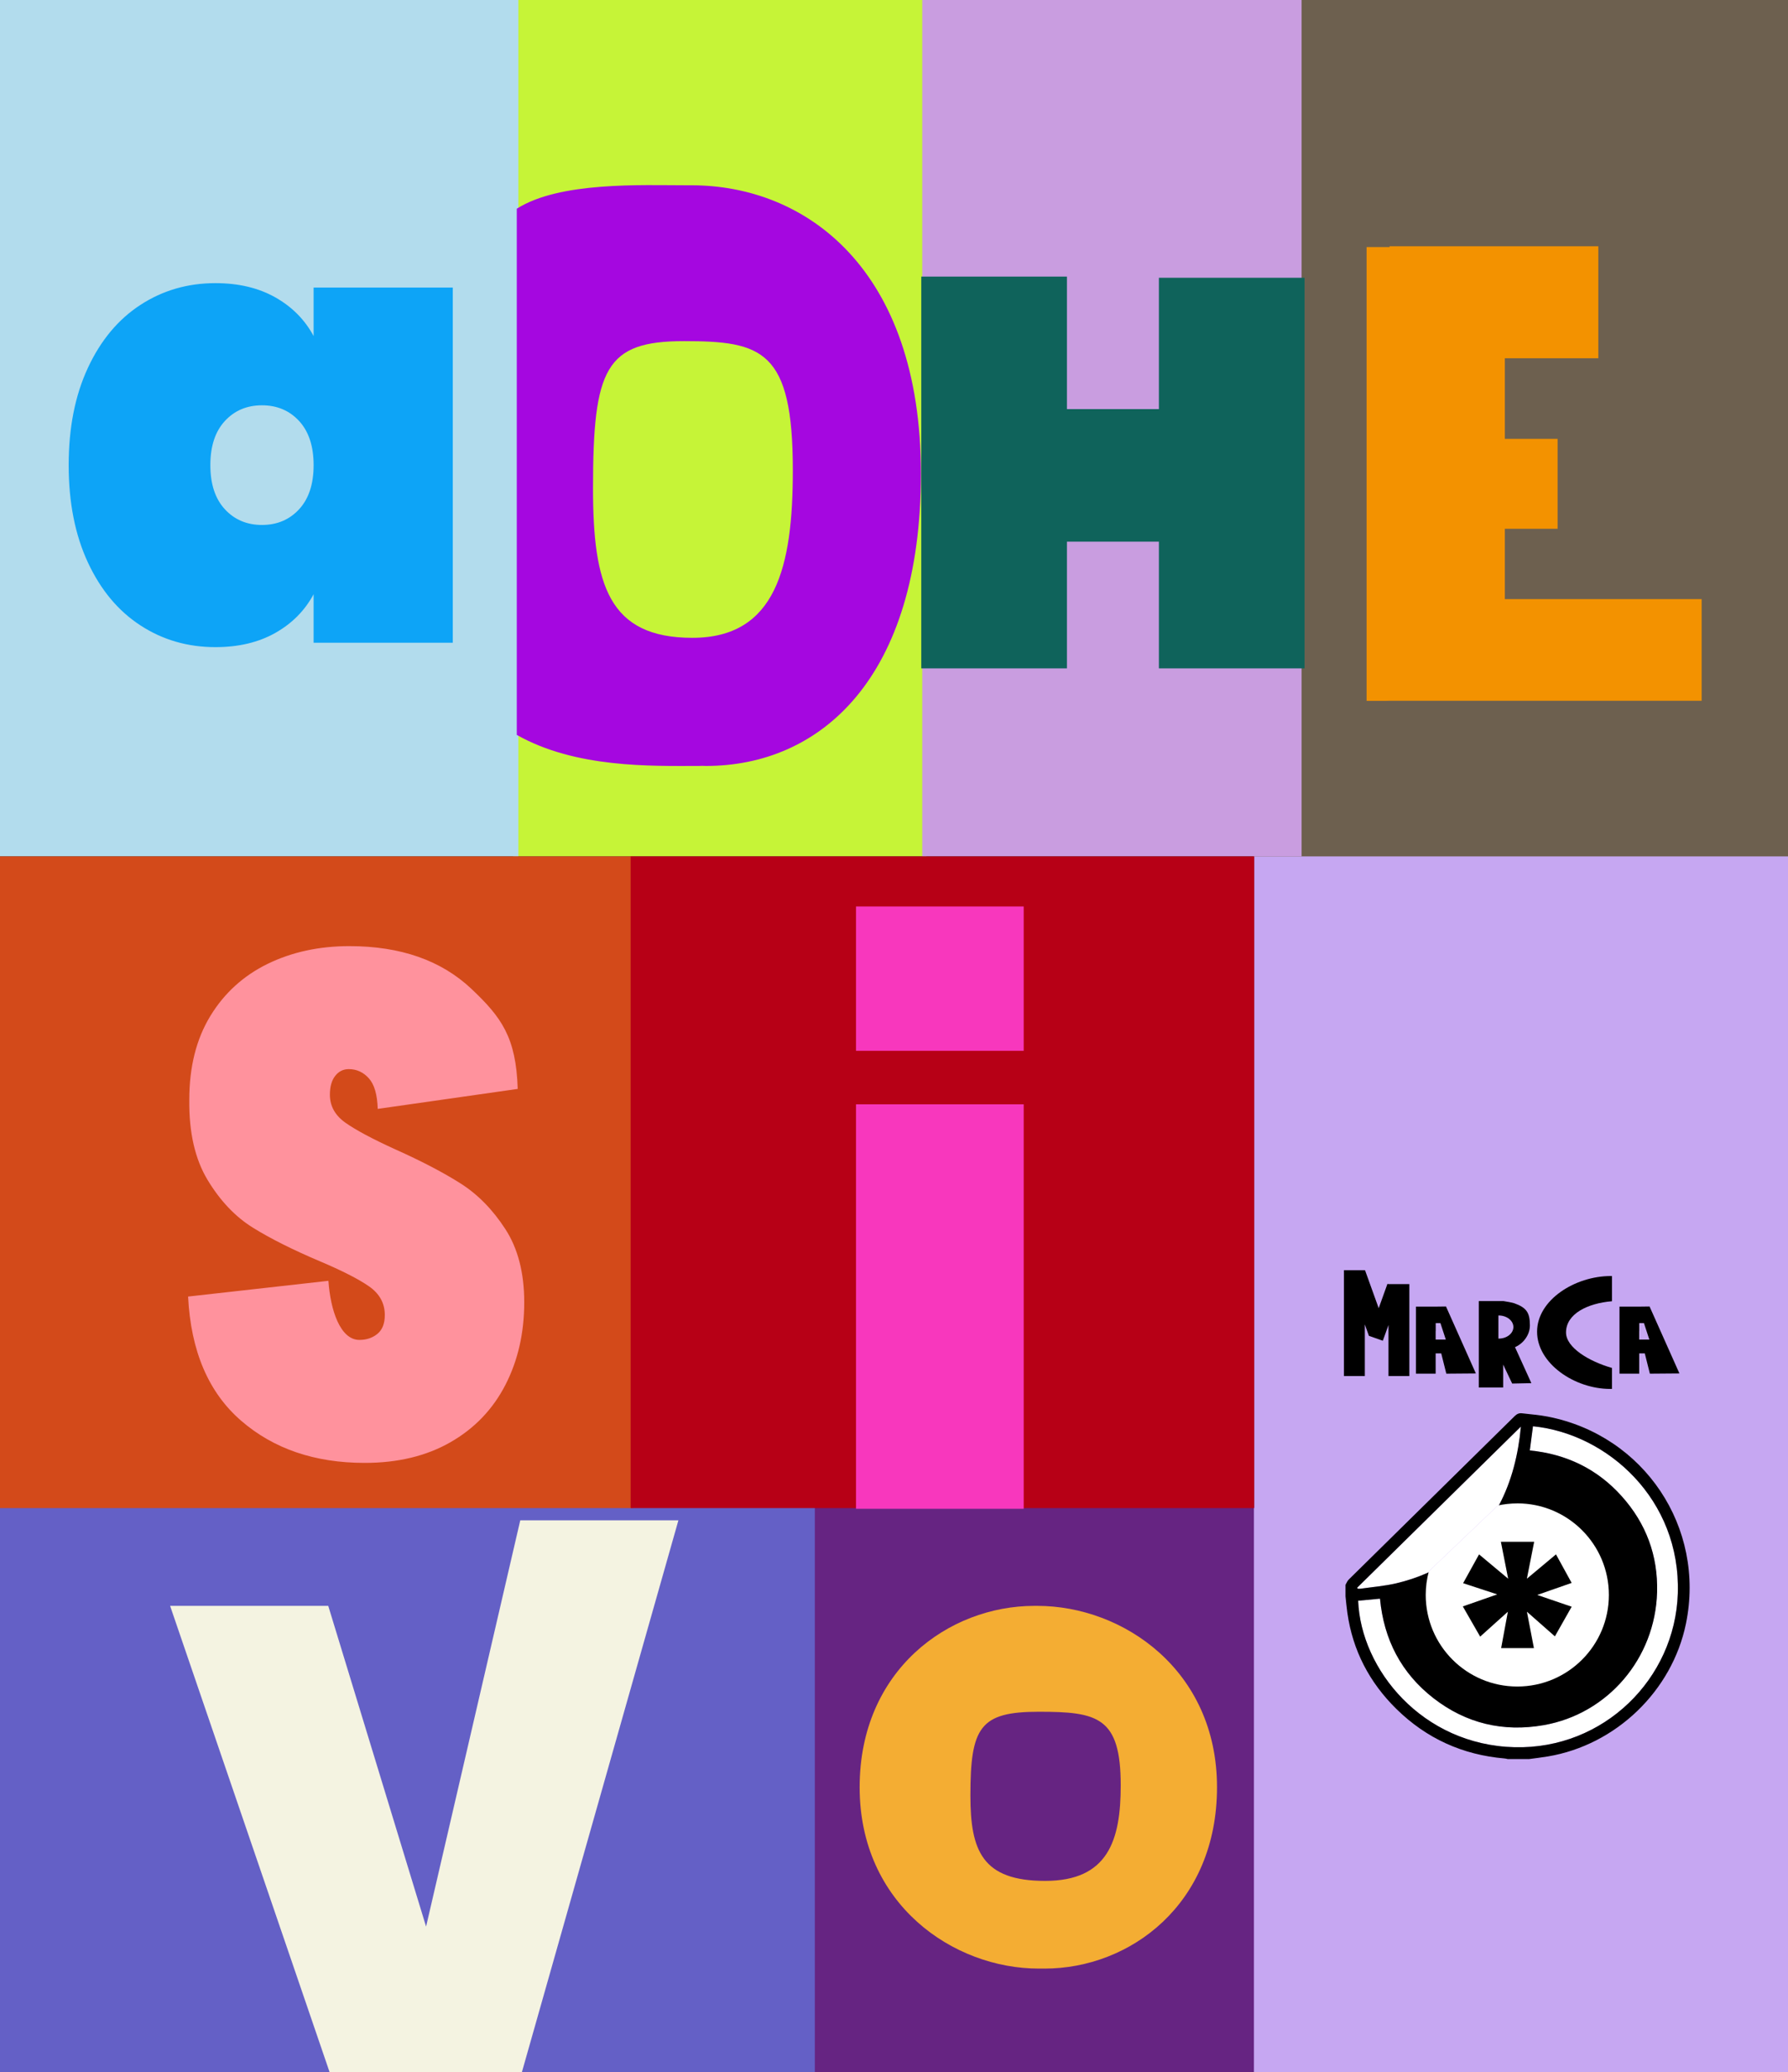
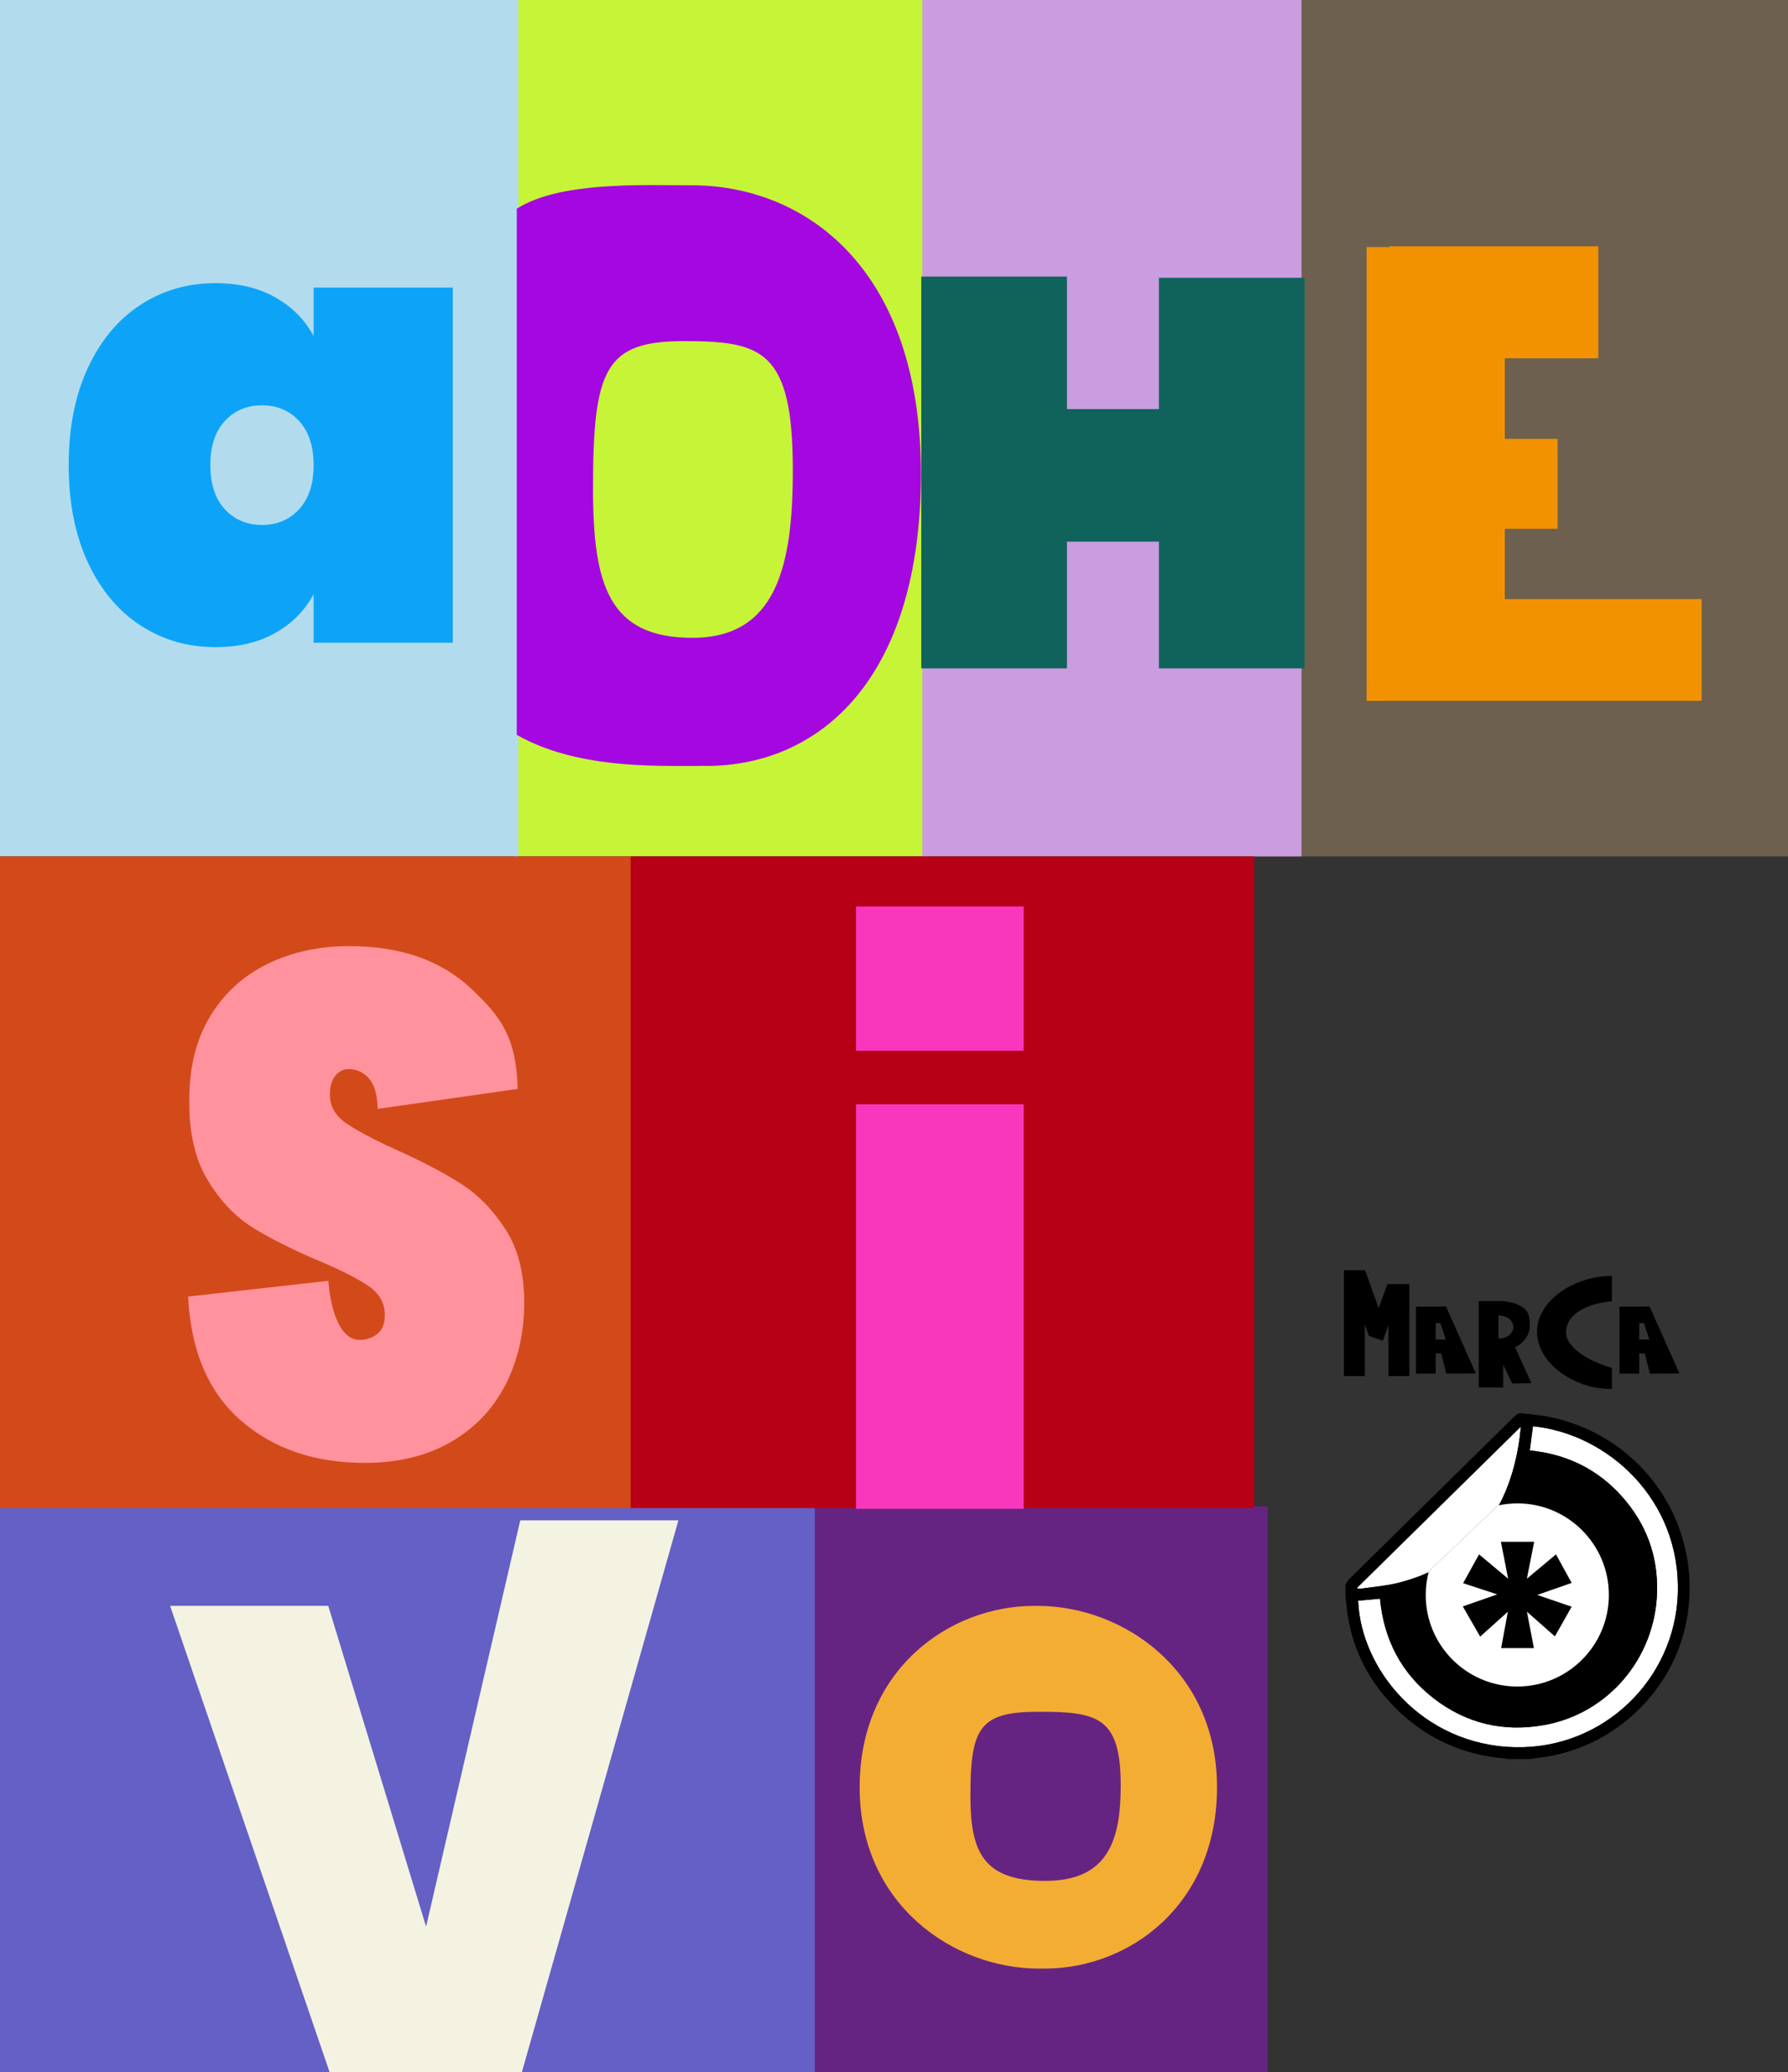
<svg xmlns="http://www.w3.org/2000/svg" id="Capa_1" data-name="Capa 1" version="1.1" viewBox="0 0 535 620">
  <rect x="0" y="0" width="535" height="620" fill="#333333" stroke="none" />
  <defs>
    <style> .cls-1 { fill: #c6f437; } .cls-1, .cls-2, .cls-3, .cls-4, .cls-5, .cls-6, .cls-7, .cls-8, .cls-9, .cls-10, .cls-11, .cls-12, .cls-13, .cls-14, .cls-15, .cls-16, .cls-17, .cls-18, .cls-19 { stroke-width: 0px; } .cls-2 { fill: #b70016; } .cls-3 { fill: #c6a7f2; } .cls-4 { fill: #d34a1a; } .cls-5 { fill: #a507e0; } .cls-6 { fill: #b2dced; } .cls-7 { fill: #c99de0; } .cls-8 { fill: #000; } .cls-9 { fill: #f4ad33; } .cls-10 { fill: #f4f3e1; } .cls-11 { fill: #6d604f; } .cls-12 { fill: #f837bd; } .cls-13 { fill: #0f635b; } .cls-14 { fill: #0da4f7; } .cls-15 { fill: #ff929d; } .cls-16 { fill: #6460c6; } .cls-17 { fill: #f39200; } .cls-18 { fill: #662482; } .cls-19 { fill: #fff; } </style>
  </defs>
  <rect class="cls-16" y="451.09" width="244.66" height="168.91" />
  <rect class="cls-18" x="243.81" y="450.69" width="135.48" height="169.31" />
-   <rect class="cls-3" x="375.2" y="253.2" width="159.8" height="366.8" />
  <rect class="cls-1" x="153.55" width="123.64" height="256.24" />
  <rect class="cls-11" x="374.73" width="160.27" height="256.24" />
  <rect class="cls-7" x="275.95" width="113.5" height="256.24" />
  <rect class="cls-6" width="155.1" height="256.24" />
  <rect class="cls-4" y="256.24" width="189.37" height="194.99" />
  <rect class="cls-2" x="188.7" y="256.24" width="186.58" height="194.99" />
  <path class="cls-9" d="M310.42,480.49h-.94c-25.66,0-52.26,19.27-52.26,54.27s27.98,54.26,53.64,54.26c.28,0,.56,0,.83-.01.28,0,.55.01.83.01,25.66,0,51.63-19.26,51.63-54.26s-28.08-54.27-53.75-54.27h.02ZM312.72,562.78c-18.85,0-22.36-9.07-22.36-25.52,0-20.49,2.87-25.09,20.47-25.09s24.51,1.54,24.51,22.03c0,16.45-3.78,28.58-22.63,28.58h.01Z" />
  <path class="cls-14" d="M26.3,110.06c3.83-8.23,9.07-14.51,15.73-18.84,6.66-4.33,14.13-6.5,22.42-6.5,6.91,0,12.87,1.41,17.9,4.24,5.02,2.83,8.86,6.69,11.49,11.59v-14.51h41.64v106.27h-41.64v-14.51c-2.64,4.9-6.47,8.76-11.49,11.59-5.03,2.83-10.99,4.24-17.9,4.24-8.29,0-15.77-2.17-22.42-6.5-6.66-4.33-11.9-10.61-15.73-18.84s-5.75-17.93-5.75-29.11,1.91-20.88,5.75-29.11h0ZM89.51,125.98c-2.89-3.14-6.6-4.71-11.12-4.71s-8.23,1.57-11.12,4.71c-2.89,3.14-4.33,7.54-4.33,13.19s1.44,10.05,4.33,13.19,6.6,4.71,11.12,4.71,8.23-1.57,11.12-4.71c2.89-3.14,4.33-7.54,4.33-13.19s-1.45-10.05-4.33-13.19Z" />
  <path class="cls-15" d="M72.1,425.05c-9.72-8.44-15-20.81-15.82-37.11l41.99-4.71c.59,8.65,3.49,17.68,9.27,17.68,2.12,0,3.91-.6,5.39-1.81,1.47-1.21,2.21-3.09,2.21-5.64,0-3.54-1.59-6.41-4.77-8.61-3.18-2.2-8.13-4.71-14.85-7.55-8.01-3.4-14.64-6.73-19.88-9.99-5.24-3.26-9.75-8.01-13.52-14.25s-5.6-14.25-5.48-24.03c0-9.78,2.09-18.11,6.27-24.99,4.18-6.88,9.9-12.08,17.14-15.63,7.25-3.54,15.41-5.32,24.48-5.32,15.32,0,27.48,4.26,36.5,12.76,9.01,8.51,13.4,14.51,13.88,29.96l-41.89,5.98c-.12-4.25-1-7.3-2.65-9.14-1.65-1.84-3.65-2.76-6.01-2.76-1.65,0-3,.67-4.06,2.02-1.06,1.35-1.59,3.23-1.59,5.64,0,3.4,1.56,6.2,4.68,8.4,3.12,2.2,8.1,4.86,14.94,7.97,7.89,3.54,14.4,6.95,19.53,10.21,5.12,3.26,9.57,7.8,13.34,13.61s5.66,13.12,5.66,21.9c0,9.22-1.89,17.47-5.66,24.78-3.77,7.3-9.25,13.01-16.44,17.12s-15.73,6.17-25.63,6.17c-14.96,0-27.3-4.22-37.02-12.65h-.01Z" />
  <polygon class="cls-17" points="450.27 179.26 450.27 158.21 466.06 158.21 466.06 131.31 450.27 131.31 450.27 107.19 478.25 107.19 478.25 73.69 415.78 73.69 415.78 73.93 408.91 73.93 408.91 209.71 414.27 209.71 415.78 209.68 509.16 209.68 509.16 179.26 450.27 179.26" />
  <path class="cls-5" d="M206.9,55.44c-.21,0-.41,0-.62,0-.21,0-.41,0-.62,0-13.69,0-38.18-1.16-51.03,7.01v157.44c17.67,9.99,40.27,9.29,54.41,9.29.37,0,.74,0,1.11-.03.37,0,.74.03,1.11.03,34.11,0,64.29-26.08,64.29-87.48s-34.54-86.26-68.64-86.26h-.01ZM207.16,190.84c-25.05,0-29.72-15.91-29.72-44.77,0-35.94,3.81-44,27.21-44s32.58,2.7,32.58,38.65c0,28.85-5.02,50.12-30.07,50.12Z" />
  <polygon class="cls-13" points="346.76 83.11 346.76 122.41 319.24 122.41 319.24 82.76 275.66 82.76 275.66 199.98 319.24 199.98 319.24 162.07 346.76 162.07 346.76 199.98 390.35 199.98 390.35 83.11 346.76 83.11" />
  <path class="cls-10" d="M202.99,454.9l-46.83,165.1h-57.54l-47.72-139.51h47.32l29.27,95.96,28.18-121.55h47.32,0Z" />
  <g>
    <path class="cls-8" d="M453.31,403.08c2.3-.96,4.46-3.51,4.46-6.49,0-3.79-.96-5.33-4.72-6.66-.44-.16-2.53-.56-3.16-.63h-7.41v25.84h7.29v-6.85l2.7,5.68,5.74-.12-4.89-10.76h0ZM448.44,400.52h-.09v-6.92h.09c2.42,0,4.39,1.55,4.39,3.46s-1.96,3.46-4.39,3.46h0Z" />
    <path class="cls-8" d="M432.67,390.91l-3.1.04h-5.9v20.06h5.9v-6.07h1.67l1.52,6.07,8.84-.07-8.93-20.02h0ZM429.59,400.81v-.04h-.02v-2.5l.02.07v-2.45h1.41l1.61,4.92h-3.02Z" />
    <path class="cls-8" d="M493.58,390.91l-3.1.04h-5.9v20.06h5.9v-6.07h1.67l1.52,6.07,8.84-.07-8.93-20.02h0ZM490.49,400.81v-.04h-.02v-2.5l.02.07v-2.45h1.41l1.61,4.92h-3.02Z" />
    <polygon class="cls-8" points="415.46 384.22 415.46 384.24 415.15 384.13 412.53 391.42 408.45 380.09 408.38 380.11 408.38 380.05 402.13 380.05 402.13 411.72 408.38 411.72 408.38 396.28 409.56 399.57 409.6 399.55 409.56 399.68 413.76 401.16 415.46 396.46 415.46 411.72 421.7 411.72 421.7 384.22 415.46 384.22" />
    <path class="cls-8" d="M482.33,409.3c-6.93-1.98-13.75-6.11-13.75-10.61,0-5.6,6.46-8.74,13.75-9.35v-7.54h-.38c-10.67,0-22.03,7.16-22.03,16.66s11.21,17.12,21.88,17.12h.53v-6.27h0Z" />
  </g>
  <g>
    <rect class="cls-12" x="256.13" y="330.42" width="50.18" height="121.02" />
    <rect class="cls-12" x="256.13" y="271.22" width="50.18" height="43.19" />
  </g>
  <g>
    <path class="cls-19" d="M458.68,426.75h0c-.32,2.45-.63,4.8-.94,7.23,10.94,1.08,20.18,5.54,27.48,13.68,7.31,8.15,10.9,17.78,10.6,28.73-.55,19.8-14.72,36.43-33.94,39.79-12.1,2.12-23.19-.49-32.92-8.03-9.71-7.53-14.91-17.62-16.05-29.81-2.27.21-4.4.41-6.53.61.8,20.57,19.19,43.16,46.82,43.83,26.67.65,47.99-20.47,48.82-46,.92-28.15-21.06-47.82-43.35-50.03Z" />
    <path class="cls-19" d="M407.06,475.36c3.59-.52,7.24-.8,10.76-1.63,3.41-.81,6.62-1.9,9.64-3.28.02-.1.04-.2.07-.3l20.66-19.7c.11-.02.21-.04.32-.06,3.39-6.38,5.27-13.27,6.23-20.47.12-.93.2-1.86.33-3.07-16.48,16.24-32.76,32.21-49,48.23.07.09.14.19.21.28.26,0,.52.03.78,0Z" />
    <g>
      <path class="cls-8" d="M402.6,477.63v-3.44c.32-.54.54-1.17.98-1.59,16.54-16.31,33.11-32.6,49.66-48.91.63-.62,1.3-.93,2.17-.82,2.57.32,5.17.49,7.7.99,28.87,5.63,47.25,33.19,41.36,61.93-4.13,20.15-20.94,36.33-41.31,39.75-1.85.31-3.72.53-5.58.78h-6.47c-.29-.06-.58-.15-.88-.17-12.59-1.07-23.44-5.99-32.44-14.85-8.04-7.92-13.03-17.46-14.63-28.69-.24-1.66-.38-3.33-.56-4.99h0ZM458.69,426.76c-.32,2.44-.63,4.79-.94,7.22,10.94,1.08,20.18,5.54,27.48,13.68,7.31,8.15,10.9,17.78,10.6,28.73-.55,19.8-14.72,36.43-33.94,39.79-12.1,2.12-23.19-.49-32.92-8.03-9.71-7.53-14.91-17.62-16.05-29.81-2.27.21-4.4.41-6.53.61.8,20.57,19.19,43.16,46.82,43.83,26.67.65,47.99-20.47,48.82-46,.92-28.15-21.06-47.82-43.35-50.03h0ZM406.07,475.08c.07.09.14.19.21.28.26,0,.52.03.78,0,3.59-.52,7.24-.8,10.76-1.63,12.43-2.94,22.33-9.6,29.1-20.57,4.41-7.13,6.72-14.99,7.82-23.24.12-.93.2-1.86.33-3.07-16.48,16.24-32.76,32.21-49,48.23Z" />
      <path class="cls-19" d="M453.99,449.83c-1.99,0-3.93.22-5.8.62l-20.66,19.7c-.6,2.26-.93,4.63-.93,7.07,0,15.13,12.27,27.4,27.4,27.4s27.4-12.27,27.4-27.4-12.27-27.4-27.4-27.4h-.01ZM470.27,480.74l-5.02,8.87-8.37-7.37,2.09,10.88h-9.8l2.01-10.88-8.29,7.45-5.19-9.04,10.3-3.6-10.21-3.35,4.77-8.62,8.71,7.28-2.18-11.05h9.96l-2.18,11.05,8.71-7.28,4.69,8.54-10.3,3.6,10.3,3.52Z" />
    </g>
  </g>
</svg>